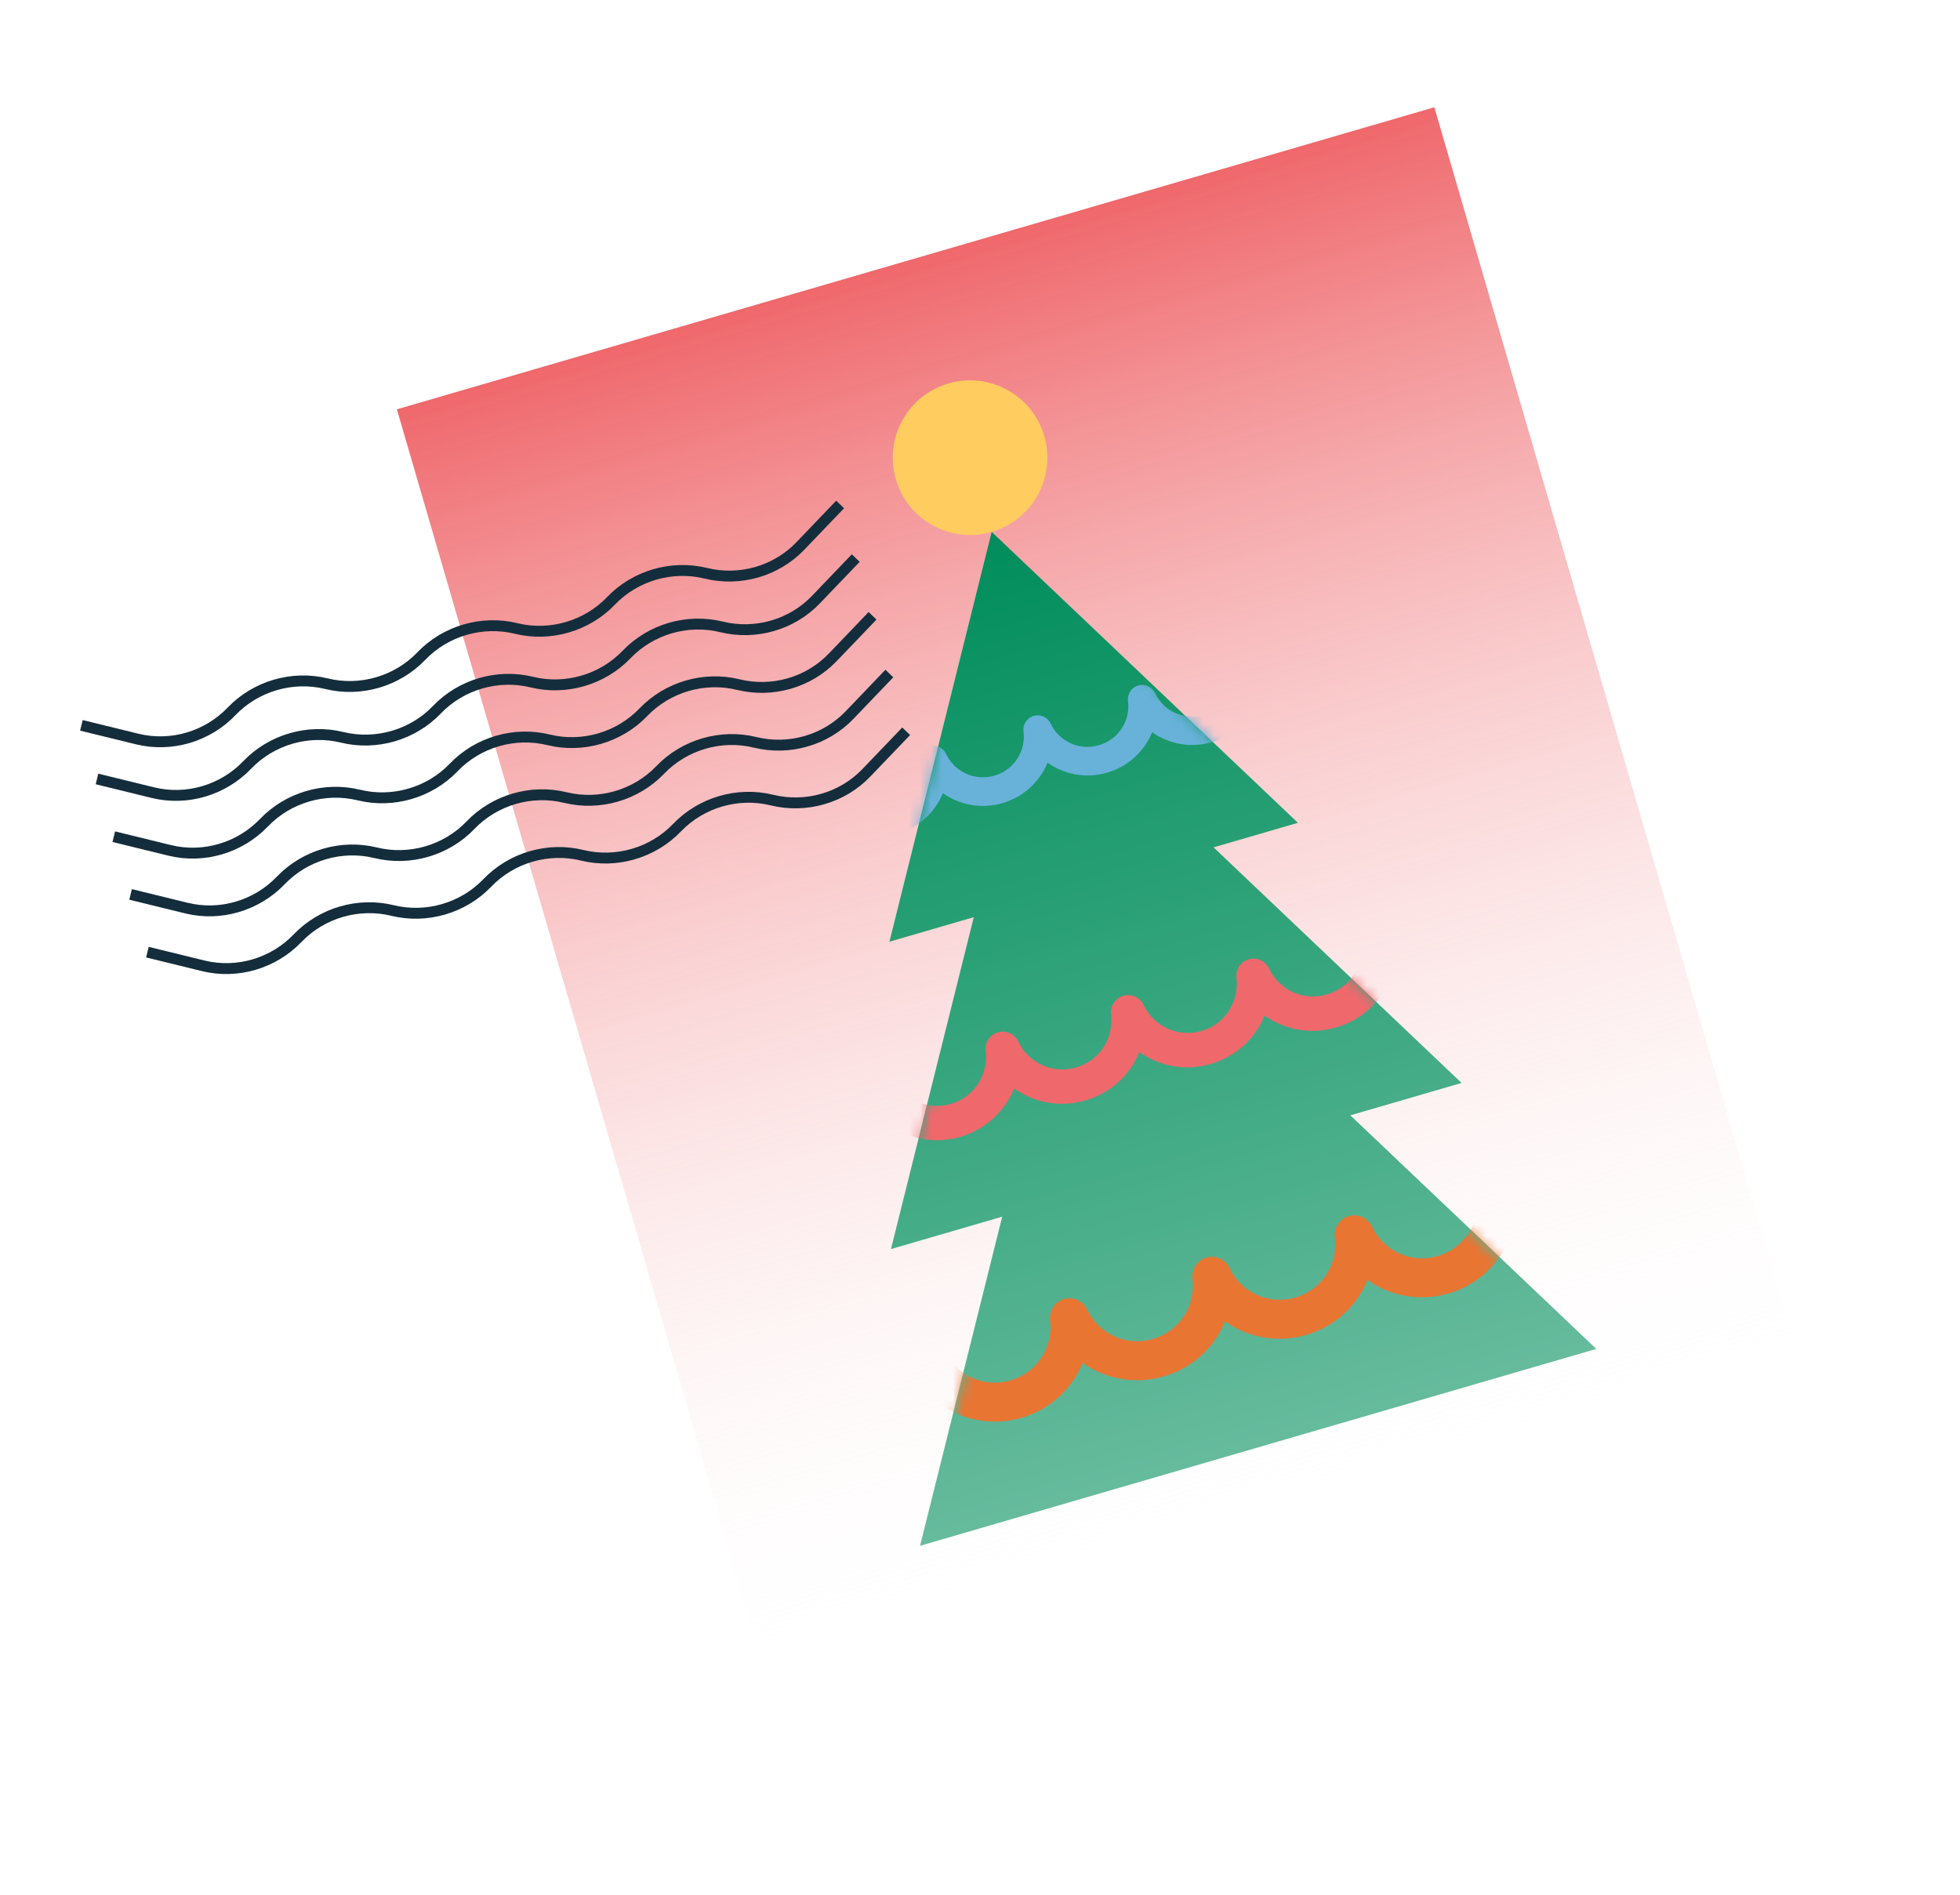
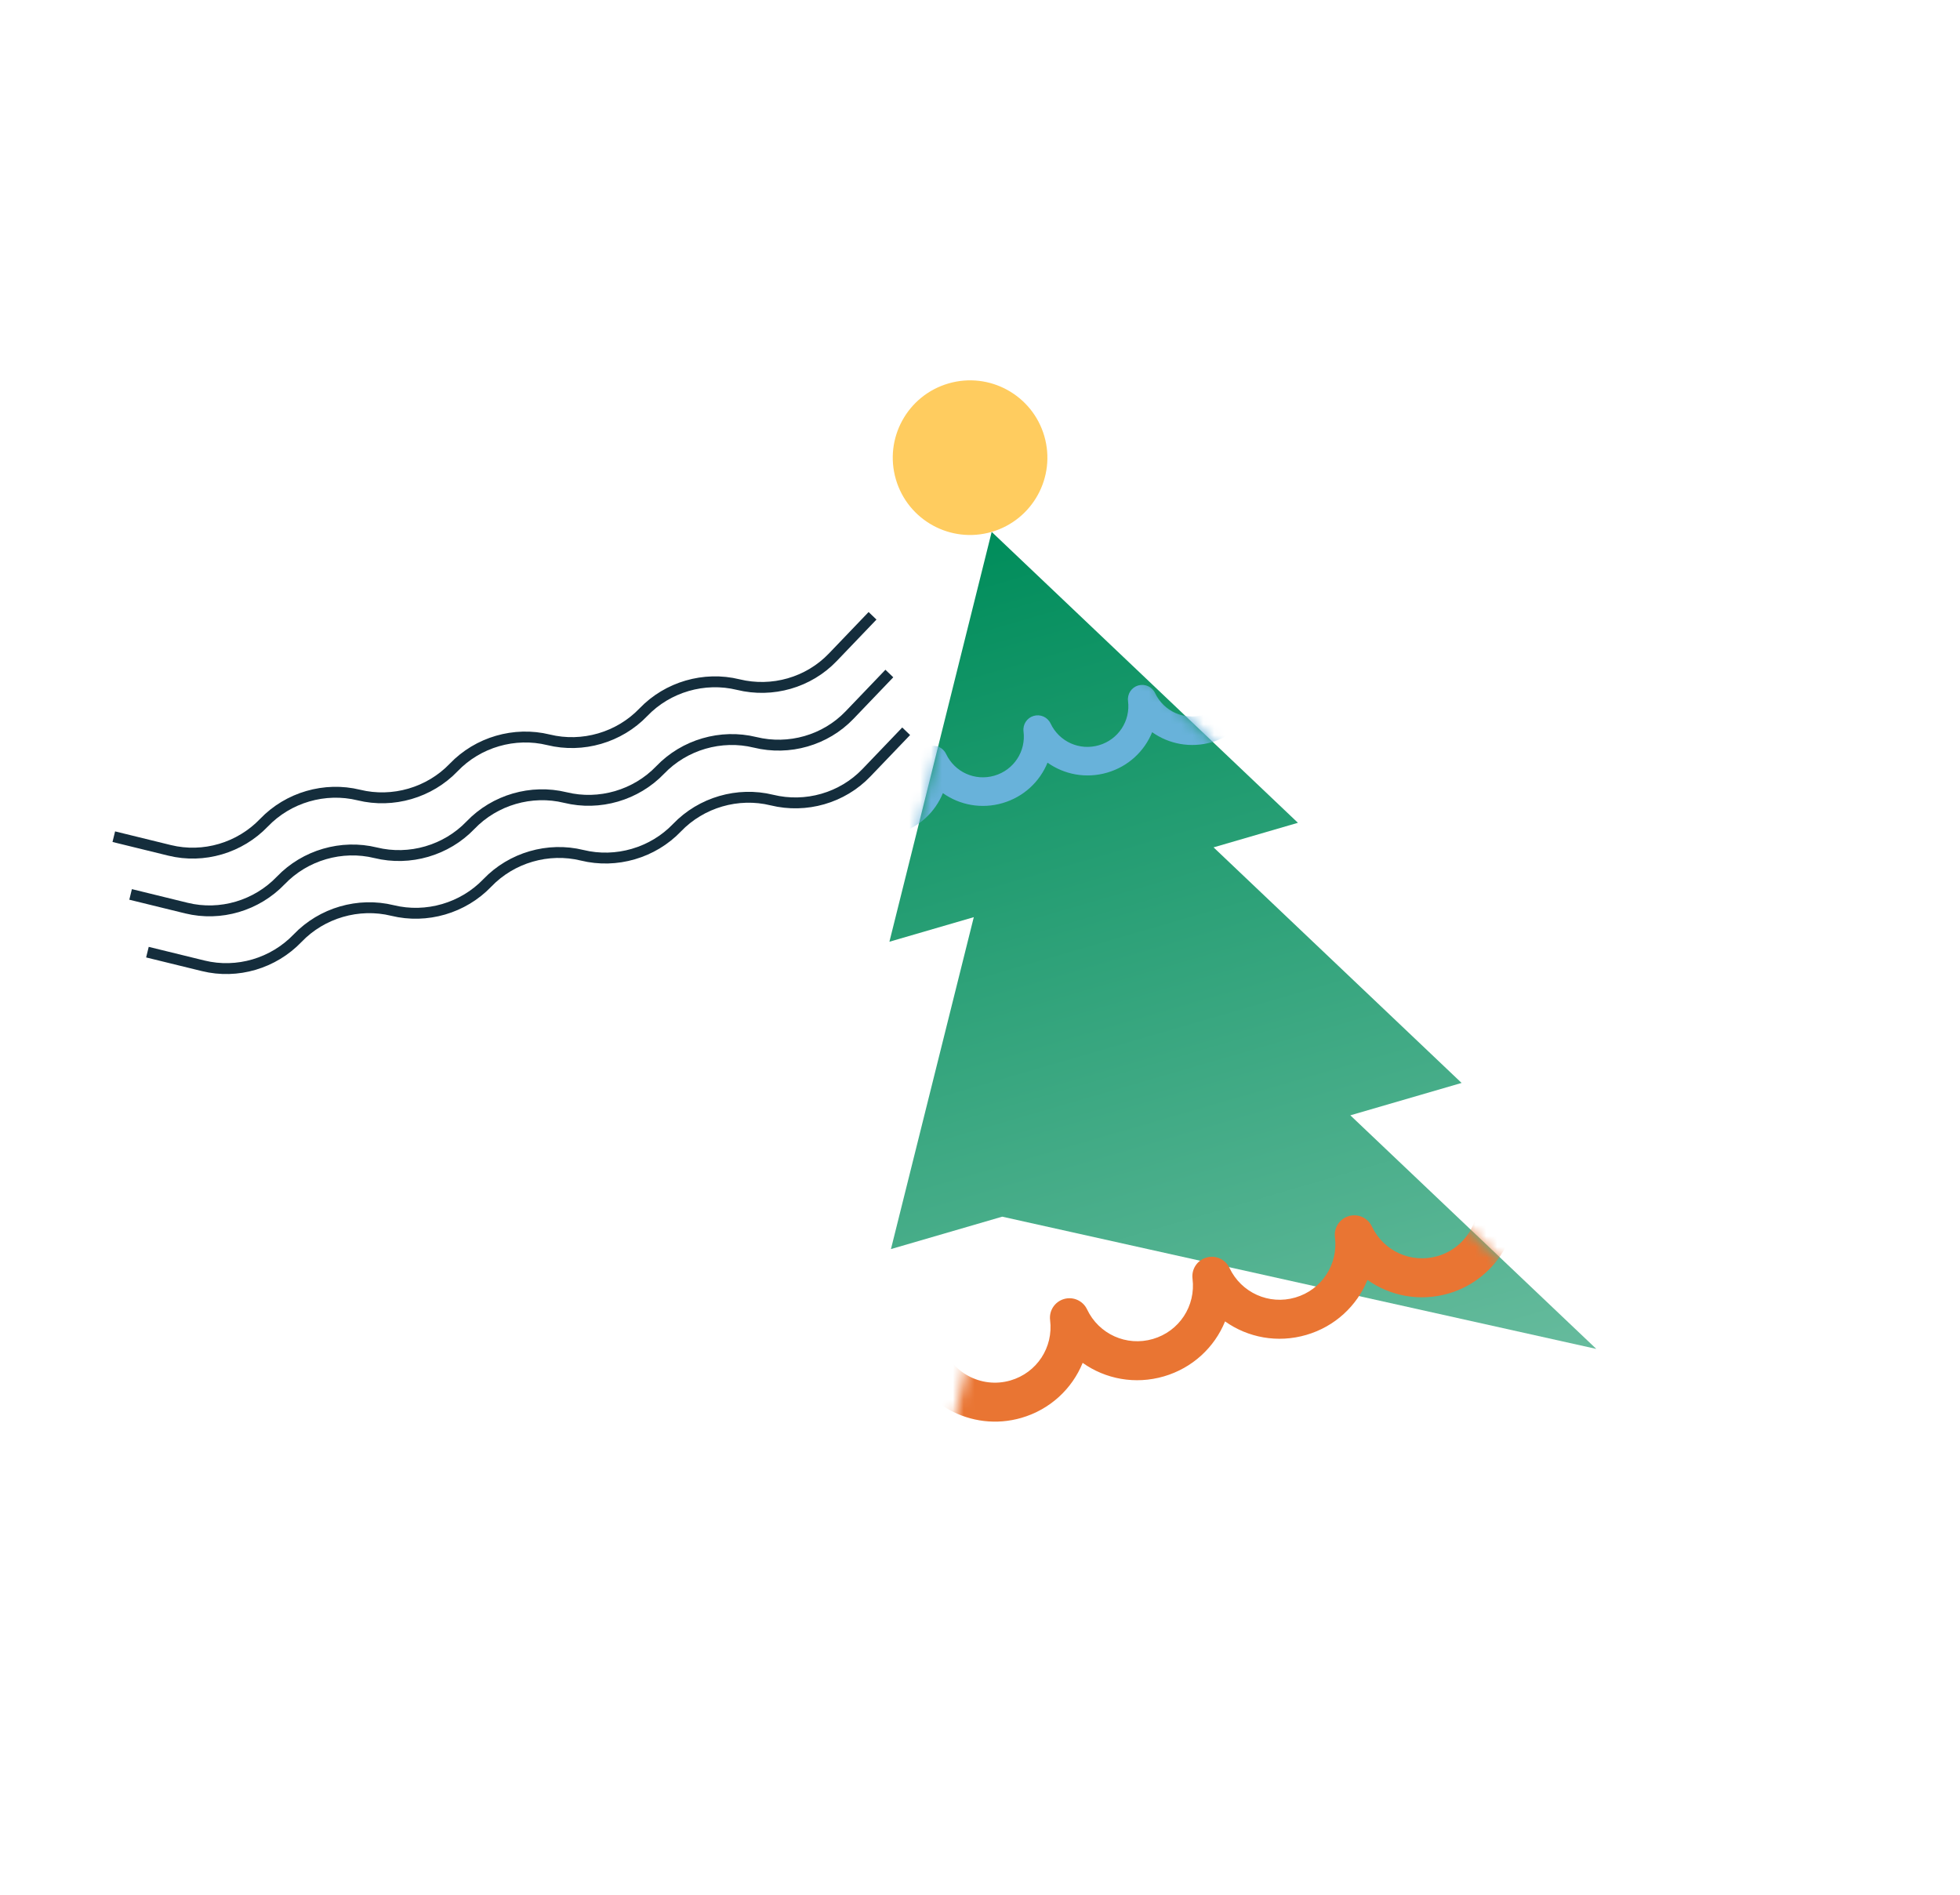
<svg xmlns="http://www.w3.org/2000/svg" width="180" height="174" viewBox="0 0 180 174" fill="none">
  <g filter="url(#filter0_d_3447_2286)">
-     <path d="M169.619 127.427C169.247 126.147 169.984 124.815 171.257 124.445L170.119 120.537C168.839 120.909 167.507 120.172 167.137 118.899C166.766 117.627 167.502 116.287 168.774 115.917L167.637 112.009C166.357 112.381 165.024 111.644 164.654 110.371C164.284 109.099 165.019 107.759 166.292 107.389L165.154 103.481C163.874 103.853 162.542 103.115 162.171 101.843C162.171 101.843 162.171 101.843 162.169 101.836C162.167 101.828 162.169 101.836 162.167 101.828C161.794 100.548 162.532 99.216 163.805 98.846L162.674 94.96C161.394 95.333 160.061 94.595 159.691 93.323C159.691 93.323 159.691 93.323 159.689 93.315C159.687 93.308 159.689 93.315 159.687 93.308C159.314 92.028 160.052 90.695 161.324 90.325L160.193 86.44C158.913 86.812 157.581 86.075 157.211 84.802C157.211 84.802 157.211 84.802 157.208 84.794C157.206 84.787 157.208 84.794 157.206 84.787C156.834 83.507 157.571 82.175 158.844 81.805L157.713 77.919C156.433 78.292 155.101 77.554 154.73 76.282C154.73 76.282 154.73 76.282 154.728 76.274C154.726 76.266 154.728 76.274 154.726 76.266C154.353 74.987 155.091 73.654 156.363 73.284L155.232 69.399C153.952 69.771 152.62 69.034 152.25 67.761C152.25 67.761 152.25 67.761 152.248 67.754C152.248 67.754 152.248 67.754 152.245 67.746C151.873 66.466 152.61 65.134 153.883 64.763L152.752 60.878C151.472 61.251 150.14 60.513 149.769 59.241C149.769 59.241 149.769 59.241 149.767 59.233C149.765 59.225 149.767 59.233 149.765 59.225C149.392 57.946 150.13 56.613 151.402 56.243L150.271 52.358C148.991 52.73 147.659 51.993 147.289 50.72C147.289 50.72 147.289 50.72 147.287 50.713C147.284 50.705 147.287 50.713 147.284 50.705C146.912 49.425 147.65 48.093 148.922 47.723L147.791 43.837C146.511 44.21 145.179 43.472 144.808 42.2C144.808 42.2 144.808 42.2 144.806 42.192C144.806 42.192 144.806 42.192 144.804 42.184C144.431 40.905 145.169 39.572 146.442 39.202L145.311 35.317C144.031 35.689 142.698 34.952 142.328 33.679C142.328 33.679 142.328 33.679 142.326 33.672C142.326 33.672 142.326 33.672 142.324 33.664C141.951 32.384 142.689 31.052 143.961 30.682L142.823 26.773C141.544 27.146 140.211 26.408 139.841 25.136C139.471 23.864 140.206 22.524 141.479 22.154L140.341 18.245C139.061 18.618 137.729 17.88 137.358 16.608C136.988 15.335 137.724 13.996 138.996 13.626L137.858 9.717C136.578 10.09 135.246 9.352 134.876 8.08C134.505 6.807 135.241 5.468 136.513 5.097L135.466 1.5L131.103 2.77C131.154 2.887 131.212 3.001 131.247 3.122C131.62 4.402 130.882 5.734 129.61 6.105C128.337 6.475 126.998 5.74 126.627 4.467C126.592 4.346 126.572 4.221 126.559 4.093L122.583 5.25C122.633 5.367 122.691 5.482 122.727 5.603C123.099 6.883 122.362 8.215 121.089 8.585C119.817 8.956 118.477 8.22 118.107 6.948C118.071 6.827 118.051 6.701 118.039 6.573L114.063 7.731C114.113 7.847 114.171 7.962 114.206 8.083C114.579 9.363 113.841 10.695 112.569 11.066C111.296 11.436 109.957 10.7 109.586 9.428C109.551 9.307 109.531 9.181 109.518 9.054L105.542 10.211C105.6 10.326 105.65 10.443 105.686 10.564C106.058 11.844 105.321 13.176 104.048 13.546C102.776 13.916 101.436 13.181 101.066 11.909C101.03 11.787 101.01 11.662 100.998 11.534L97.022 12.691C97.072 12.808 97.13 12.923 97.165 13.044C97.538 14.324 96.8 15.656 95.528 16.026C94.255 16.397 92.916 15.661 92.545 14.389C92.51 14.268 92.49 14.142 92.477 14.014L88.501 15.172C88.552 15.289 88.609 15.403 88.645 15.524C89.017 16.805 88.28 18.137 87.007 18.507C85.735 18.877 84.395 18.142 84.025 16.869C83.99 16.748 83.969 16.623 83.957 16.495L79.981 17.652C80.031 17.769 80.089 17.884 80.124 18.005C80.497 19.285 79.759 20.617 78.487 20.987C77.214 21.358 75.875 20.622 75.504 19.35C75.469 19.229 75.449 19.103 75.436 18.975L71.46 20.133C71.518 20.247 71.569 20.364 71.604 20.485C71.976 21.765 71.239 23.097 69.966 23.468C68.694 23.838 67.354 23.103 66.984 21.83C66.948 21.709 66.928 21.584 66.916 21.456L62.94 22.613C62.998 22.728 63.048 22.845 63.083 22.966C63.456 24.246 62.718 25.578 61.446 25.948C60.173 26.319 58.834 25.583 58.463 24.311C58.428 24.189 58.408 24.064 58.395 23.936L54.419 25.094C54.469 25.21 54.528 25.325 54.563 25.446C54.935 26.726 54.198 28.058 52.925 28.429C51.653 28.799 50.313 28.064 49.943 26.791C49.907 26.67 49.887 26.544 49.875 26.417L45.899 27.574C45.949 27.691 46.007 27.805 46.042 27.927C46.415 29.207 45.677 30.539 44.405 30.909C43.132 31.279 41.793 30.544 41.422 29.272C41.387 29.15 41.367 29.025 41.354 28.897L37.378 30.055C37.429 30.171 37.487 30.286 37.522 30.407C37.894 31.687 37.157 33.019 35.884 33.389C34.612 33.76 33.272 33.024 32.902 31.752C32.867 31.631 32.846 31.505 32.834 31.377L28.895 32.524L29.943 36.121C31.223 35.749 32.555 36.487 32.925 37.759C33.296 39.031 32.56 40.371 31.288 40.742L32.425 44.65C33.705 44.277 35.038 45.015 35.408 46.287C35.778 47.559 35.043 48.899 33.77 49.27L34.908 53.178C36.188 52.805 37.52 53.543 37.891 54.815C38.261 56.087 37.525 57.427 36.253 57.798L37.391 61.706C38.671 61.333 40.003 62.071 40.373 63.343C40.373 63.343 40.373 63.343 40.375 63.351C40.375 63.351 40.375 63.351 40.378 63.358C40.75 64.638 40.012 65.97 38.74 66.341L39.871 70.226C41.151 69.853 42.483 70.591 42.854 71.864C42.854 71.864 42.854 71.864 42.856 71.871C42.856 71.871 42.856 71.871 42.858 71.879C43.231 73.159 42.493 74.491 41.221 74.861L42.352 78.747C43.632 78.374 44.964 79.112 45.334 80.384C45.334 80.384 45.334 80.384 45.336 80.392C45.338 80.399 45.336 80.392 45.338 80.399C45.711 81.679 44.973 83.011 43.701 83.382L44.832 87.267C46.112 86.894 47.444 87.632 47.814 88.905C47.814 88.905 47.814 88.905 47.817 88.912C47.819 88.92 47.817 88.912 47.819 88.92C48.191 90.2 47.454 91.532 46.181 91.902L47.312 95.788C48.592 95.415 49.925 96.153 50.295 97.425C50.295 97.425 50.295 97.425 50.297 97.433C50.297 97.433 50.297 97.433 50.299 97.44C50.672 98.72 49.934 100.052 48.662 100.423L49.793 104.308C51.073 103.935 52.405 104.673 52.775 105.946C52.775 105.946 52.775 105.946 52.778 105.953C52.78 105.961 52.778 105.953 52.78 105.961C53.152 107.241 52.415 108.573 51.142 108.943L52.273 112.829C53.553 112.456 54.885 113.194 55.256 114.466C55.256 114.466 55.256 114.466 55.258 114.474C55.26 114.481 55.258 114.474 55.26 114.481C55.633 115.761 54.895 117.093 53.623 117.464L54.754 121.349C56.034 120.976 57.366 121.714 57.736 122.987C57.736 122.987 57.736 122.987 57.738 122.994C57.741 123.002 57.738 122.994 57.741 123.002C58.113 124.282 57.375 125.614 56.103 125.984L57.234 129.87C58.514 129.497 59.846 130.235 60.217 131.507C60.217 131.507 60.217 131.507 60.219 131.515C60.221 131.522 60.219 131.515 60.221 131.522C60.594 132.802 59.856 134.134 58.584 134.505L59.721 138.413C61.001 138.04 62.333 138.778 62.704 140.05C63.074 141.323 62.339 142.662 61.066 143.033L62.204 146.941C63.484 146.568 64.816 147.306 65.186 148.578C65.557 149.851 64.821 151.19 63.549 151.561L64.686 155.469C65.966 155.096 67.299 155.834 67.669 157.106C68.039 158.379 67.304 159.718 66.031 160.089L67.169 163.997L71.07 162.861C70.697 161.581 71.435 160.249 72.707 159.879C73.98 159.509 75.319 160.244 75.689 161.517L79.598 160.379C79.225 159.099 79.963 157.767 81.235 157.396C82.507 157.026 83.847 157.761 84.218 159.034L88.126 157.896C87.753 156.616 88.491 155.284 89.763 154.914C91.036 154.543 92.375 155.279 92.746 156.551L96.654 155.414C96.281 154.134 97.019 152.802 98.291 152.431C99.564 152.061 100.903 152.796 101.274 154.069L105.182 152.931C104.809 151.651 105.547 150.319 106.819 149.948C108.092 149.578 109.431 150.314 109.802 151.586L113.71 150.448C113.337 149.168 114.075 147.836 115.347 147.466C116.62 147.095 117.959 147.831 118.33 149.103L122.238 147.966C121.865 146.686 122.603 145.354 123.875 144.983C125.148 144.613 126.487 145.348 126.858 146.621L130.766 145.483C130.393 144.203 131.131 142.871 132.403 142.501C133.676 142.13 135.016 142.866 135.386 144.138L139.294 143C138.921 141.72 139.659 140.388 140.932 140.018C142.204 139.648 143.544 140.383 143.914 141.655L147.822 140.518C147.449 139.238 148.187 137.906 149.46 137.535C150.732 137.165 152.072 137.9 152.442 139.173L156.35 138.035C155.978 136.755 156.715 135.423 157.988 135.053C159.26 134.682 160.6 135.418 160.97 136.69L164.878 135.553C164.506 134.273 165.243 132.94 166.516 132.57C167.788 132.2 169.128 132.935 169.498 134.208L173.823 132.949L172.685 129.041C171.405 129.413 170.073 128.675 169.703 127.403L169.619 127.427Z" fill="white" />
-   </g>
-   <path d="M131.726 9.851L36.448 37.588L70.773 155.496L166.051 127.76L131.726 9.851Z" fill="url(#paint0_linear_3447_2286)" />
-   <path d="M146.599 123.875L124.01 102.424L134.228 99.45L111.449 77.816L119.197 75.56L91.073 48.846L81.681 86.482L89.43 84.226L81.822 114.706L92.04 111.731L84.494 141.955L146.599 123.875Z" fill="url(#paint1_linear_3447_2286)" />
+     </g>
+   <path d="M146.599 123.875L124.01 102.424L134.228 99.45L111.449 77.816L119.197 75.56L91.073 48.846L81.681 86.482L89.43 84.226L81.822 114.706L92.04 111.731L146.599 123.875Z" fill="url(#paint1_linear_3447_2286)" />
  <path d="M91.073 48.846C94.838 47.75 97.001 43.81 95.905 40.045C94.809 36.281 90.869 34.117 87.105 35.213C83.34 36.309 81.177 40.25 82.272 44.014C83.368 47.779 87.309 49.942 91.073 48.846Z" fill="#FFCC5F" />
  <mask id="mask0_3447_2286" style="mask-type:luminance" maskUnits="userSpaceOnUse" x="81" y="48" width="66" height="95">
    <path d="M146.588 124.15L124.013 102.526L134.19 99.563L111.425 77.754L119.143 75.507L91.035 48.578L81.774 86.386L89.492 84.139L81.989 114.759L92.167 111.796L84.726 142.159L146.588 124.15Z" fill="white" />
  </mask>
  <g mask="url(#mask0_3447_2286)">
    <path d="M111.29 68.156C109.354 68.719 107.355 68.337 105.811 67.24C105.097 68.994 103.616 70.39 101.68 70.953C99.744 71.517 97.745 71.134 96.201 70.038C95.487 71.792 94.005 73.188 92.069 73.751C90.133 74.315 88.134 73.932 86.591 72.836C85.877 74.589 84.395 75.985 82.459 76.549C79.079 77.533 75.523 75.585 74.537 72.199C74.335 71.505 74.737 70.773 75.431 70.571C76.125 70.369 76.858 70.771 77.059 71.465C77.64 73.458 79.732 74.606 81.725 74.026C83.503 73.509 84.633 71.798 84.398 69.958C84.321 69.317 84.714 68.717 85.332 68.537C85.95 68.357 86.61 68.65 86.883 69.234C87.679 70.911 89.544 71.75 91.323 71.232C93.101 70.715 94.231 69.004 93.996 67.164C93.919 66.523 94.312 65.923 94.93 65.743C95.548 65.563 96.208 65.856 96.481 66.44C97.277 68.117 99.142 68.956 100.92 68.438C102.699 67.921 103.829 66.21 103.594 64.37C103.517 63.729 103.91 63.129 104.528 62.949C105.146 62.769 105.806 63.062 106.078 63.646C106.874 65.323 108.74 66.162 110.518 65.644C112.511 65.064 113.66 62.972 113.08 60.979C112.878 60.285 113.28 59.553 113.974 59.351C114.667 59.149 115.4 59.551 115.602 60.245C116.586 63.625 114.639 67.181 111.252 68.167L111.29 68.156Z" fill="#68B2DA" />
-     <path d="M122.695 94.359C120.374 95.034 117.983 94.574 116.138 93.264C115.286 95.366 113.513 97.031 111.193 97.707C108.872 98.383 106.481 97.923 104.636 96.613C103.784 98.715 102.011 100.38 99.691 101.055C97.37 101.731 94.979 101.271 93.134 99.961C92.282 102.063 90.509 103.728 88.189 104.404C84.14 105.582 79.882 103.245 78.703 99.196C78.461 98.364 78.937 97.486 79.776 97.242C80.615 96.998 81.486 97.476 81.73 98.315C82.424 100.699 84.932 102.075 87.315 101.381C89.447 100.761 90.793 98.714 90.521 96.508C90.428 95.742 90.9 95.016 91.645 94.799C92.389 94.583 93.175 94.935 93.51 95.638C94.464 97.645 96.699 98.65 98.83 98.029C100.962 97.409 102.308 95.362 102.036 93.156C101.943 92.39 102.415 91.664 103.159 91.447C103.904 91.231 104.69 91.583 105.025 92.286C105.978 94.293 108.214 95.298 110.345 94.677C112.476 94.057 113.823 92.009 113.551 89.804C113.457 89.038 113.93 88.312 114.674 88.095C115.418 87.879 116.205 88.231 116.54 88.934C117.493 90.941 119.728 91.946 121.86 91.325C124.244 90.631 125.62 88.124 124.926 85.74C124.684 84.907 125.161 84.03 125.999 83.786C126.838 83.542 127.709 84.02 127.953 84.859C129.132 88.907 126.794 93.165 122.746 94.344L122.695 94.359Z" fill="#EF686C" />
    <path d="M133.041 118.784C130.405 119.551 127.681 119.031 125.585 117.541C124.616 119.923 122.598 121.824 119.962 122.591C117.326 123.359 114.602 122.838 112.506 121.348C111.538 123.73 109.519 125.631 106.883 126.399C104.247 127.166 101.524 126.646 99.428 125.156C98.459 127.538 96.44 129.439 93.805 130.206C89.201 131.546 84.365 128.891 83.025 124.288C82.749 123.342 83.295 122.348 84.241 122.073C85.186 121.798 86.18 122.343 86.455 123.289C87.245 126 90.092 127.559 92.798 126.771C95.219 126.066 96.751 123.739 96.438 121.231C96.328 120.36 96.869 119.539 97.714 119.293C98.559 119.047 99.456 119.449 99.831 120.243C100.911 122.521 103.455 123.669 105.876 122.964C108.298 122.259 109.83 119.932 109.517 117.423C109.407 116.553 109.948 115.732 110.793 115.486C111.638 115.24 112.535 115.642 112.91 116.436C113.99 118.714 116.534 119.861 118.955 119.156C121.377 118.451 122.909 116.124 122.596 113.616C122.486 112.745 123.027 111.924 123.872 111.678C124.717 111.432 125.614 111.835 125.988 112.628C127.069 114.906 129.612 116.054 132.034 115.349C134.745 114.56 136.304 111.712 135.516 109.007C135.241 108.061 135.786 107.067 136.732 106.792C137.678 106.517 138.671 107.062 138.947 108.008C140.287 112.611 137.631 117.448 133.028 118.788L133.041 118.784Z" fill="#E97533" />
  </g>
-   <path d="M7.475 66.611L12.601 67.867C15.725 68.632 19.047 67.644 21.271 65.322C23.496 63 26.858 62.021 29.981 62.786C33.104 63.552 36.467 62.573 38.691 60.251C40.916 57.929 44.278 56.95 47.401 57.715C50.524 58.48 53.887 57.501 56.111 55.179C58.336 52.858 61.698 51.879 64.821 52.644C67.944 53.409 71.278 52.46 73.503 50.138L77.154 46.326" stroke="#142D3C" />
-   <path d="M8.908 71.534L14.035 72.79C17.158 73.555 20.481 72.567 22.705 70.245C24.929 67.923 28.292 66.944 31.415 67.709C34.538 68.474 37.901 67.496 40.125 65.174C42.349 62.852 45.712 61.873 48.835 62.638C51.958 63.403 55.321 62.424 57.545 60.102C59.769 57.78 63.132 56.801 66.255 57.567C69.378 58.332 72.712 57.383 74.936 55.061L78.588 51.249" stroke="#142D3C" />
  <path d="M10.451 76.835L15.578 78.092C18.701 78.857 22.024 77.868 24.248 75.546C26.472 73.225 29.835 72.246 32.958 73.011C36.081 73.776 39.444 72.797 41.668 70.475C43.892 68.153 47.255 67.174 50.378 67.94C53.501 68.705 56.864 67.726 59.088 65.404C61.312 63.082 64.675 62.103 67.798 62.868C70.921 63.634 74.255 62.685 76.479 60.363L80.131 56.551" stroke="#142D3C" />
  <path d="M11.994 82.137L17.121 83.394C20.244 84.159 23.567 83.17 25.791 80.848C28.015 78.526 31.378 77.547 34.501 78.313C37.624 79.078 40.987 78.099 43.211 75.777C45.435 73.455 48.798 72.476 51.921 73.241C55.044 74.007 58.407 73.028 60.631 70.706C62.855 68.384 66.218 67.405 69.341 68.17C72.464 68.936 75.798 67.986 78.022 65.665L81.674 61.852" stroke="#142D3C" />
  <path d="M13.539 87.439L18.666 88.695C21.789 89.46 25.112 88.471 27.336 86.15C29.56 83.828 32.923 82.849 36.046 83.614C39.169 84.379 42.532 83.4 44.756 81.078C46.98 78.756 50.343 77.777 53.466 78.543C56.589 79.308 59.952 78.329 62.176 76.007C64.4 73.685 67.763 72.706 70.886 73.472C74.009 74.237 77.343 73.288 79.567 70.966L83.219 67.154" stroke="#142D3C" />
  <defs>
    <filter id="filter0_d_3447_2286" x="23.395" y="0" width="155.928" height="173.497" filterUnits="userSpaceOnUse" color-interpolation-filters="sRGB">
      <feFlood flood-opacity="0" result="BackgroundImageFix" />
      <feColorMatrix in="SourceAlpha" type="matrix" values="0 0 0 0 0 0 0 0 0 0 0 0 0 0 0 0 0 0 127 0" result="hardAlpha" />
      <feOffset dy="4" />
      <feGaussianBlur stdDeviation="2.75" />
      <feComposite in2="hardAlpha" operator="out" />
      <feColorMatrix type="matrix" values="0 0 0 0 0.002 0 0 0 0 0.278 0 0 0 0 0.179 0 0 0 0.07 0" />
      <feBlend mode="normal" in2="BackgroundImageFix" result="effect1_dropShadow_3447_2286" />
      <feBlend mode="normal" in="SourceGraphic" in2="effect1_dropShadow_3447_2286" result="shape" />
    </filter>
    <linearGradient id="paint0_linear_3447_2286" x1="84.087" y1="23.72" x2="118.412" y2="141.628" gradientUnits="userSpaceOnUse">
      <stop stop-color="#EF686C" />
      <stop offset="1" stop-color="white" stop-opacity="0" />
    </linearGradient>
    <linearGradient id="paint1_linear_3447_2286" x1="91.073" y1="48.846" x2="115.546" y2="132.915" gradientUnits="userSpaceOnUse">
      <stop stop-color="#008D5B" />
      <stop offset="1" stop-color="#66BB9D" />
    </linearGradient>
  </defs>
</svg>